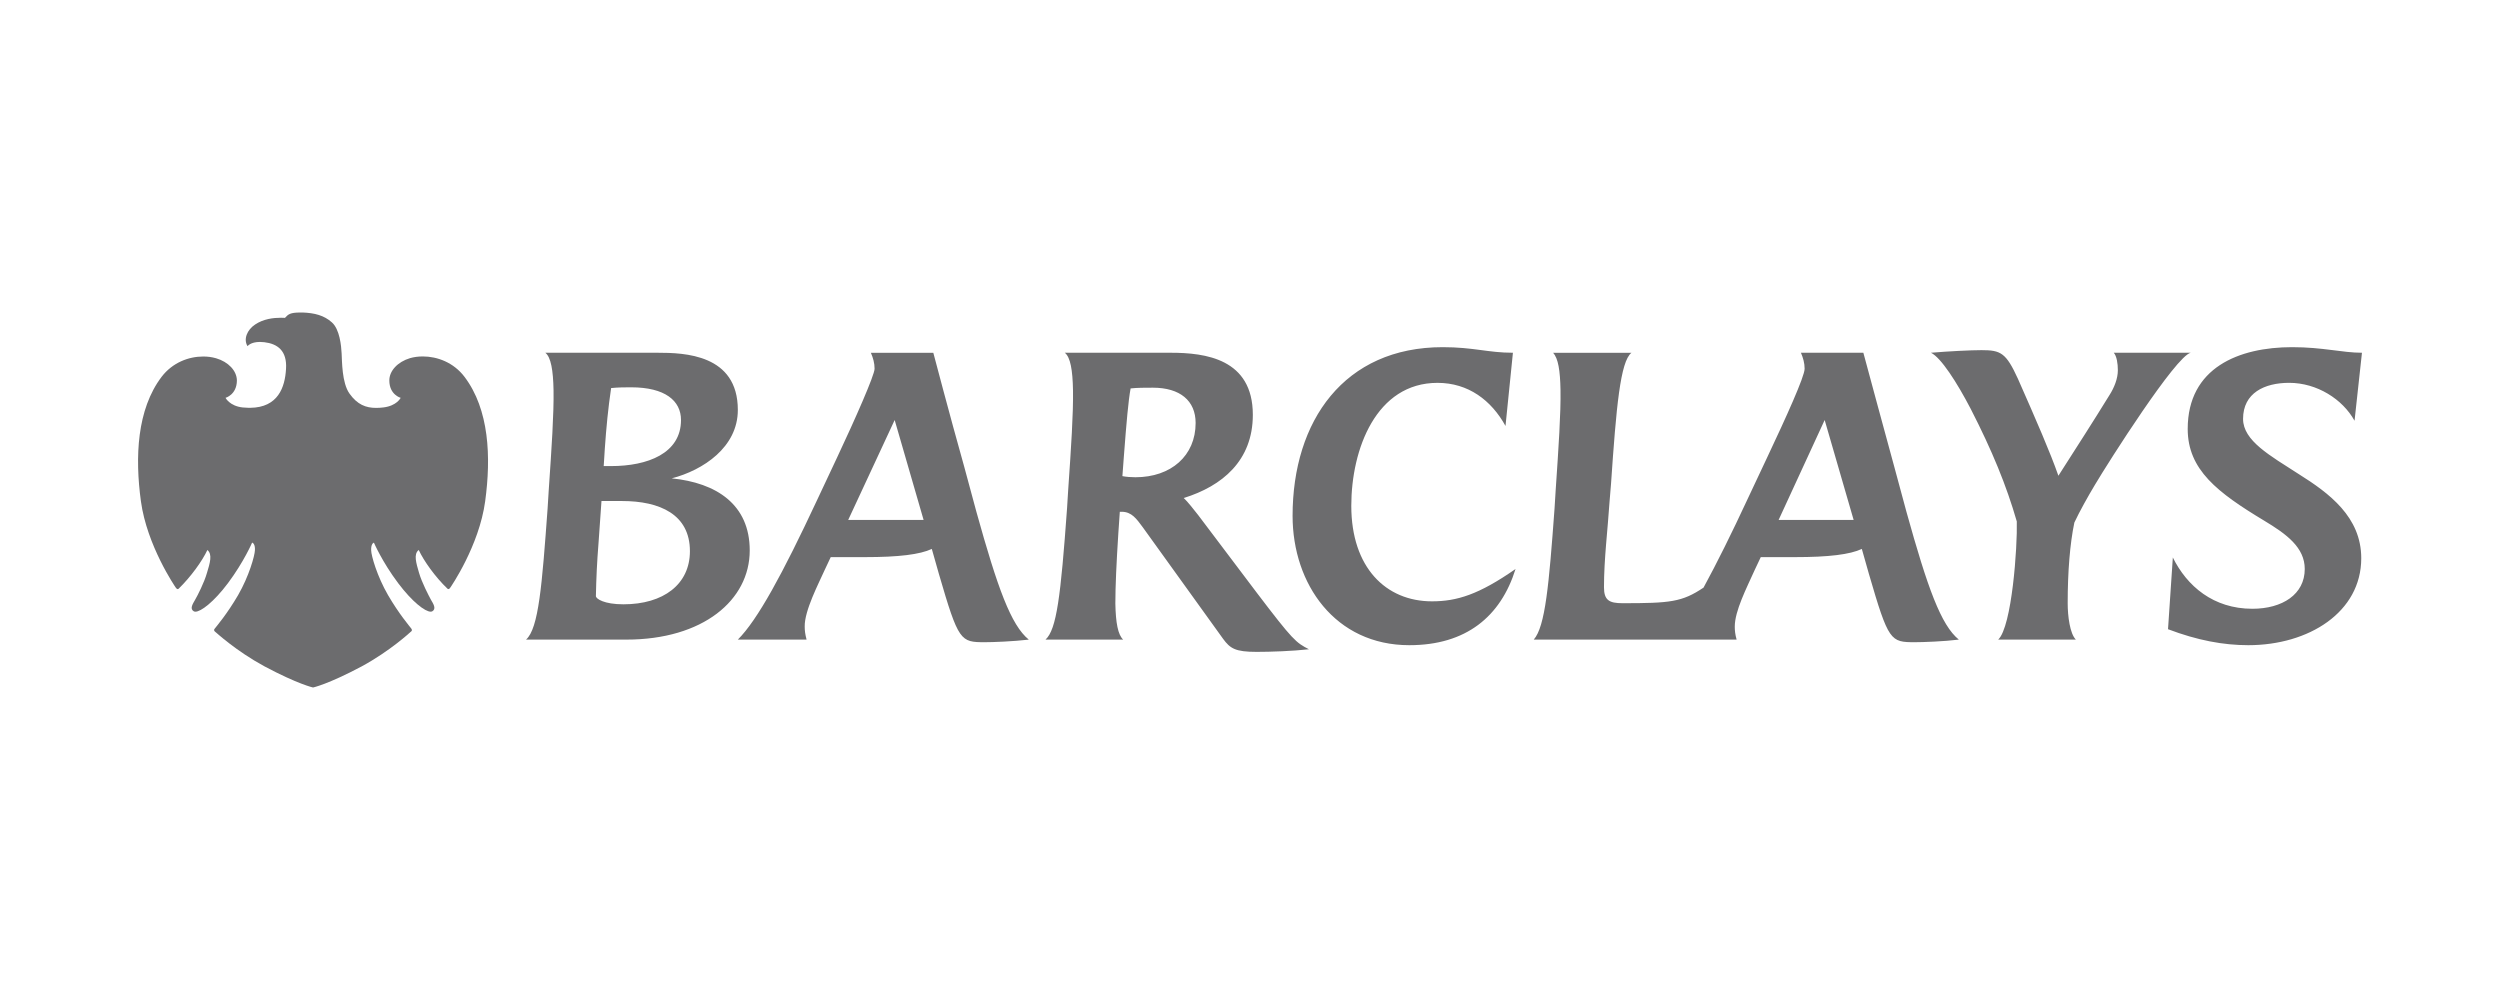
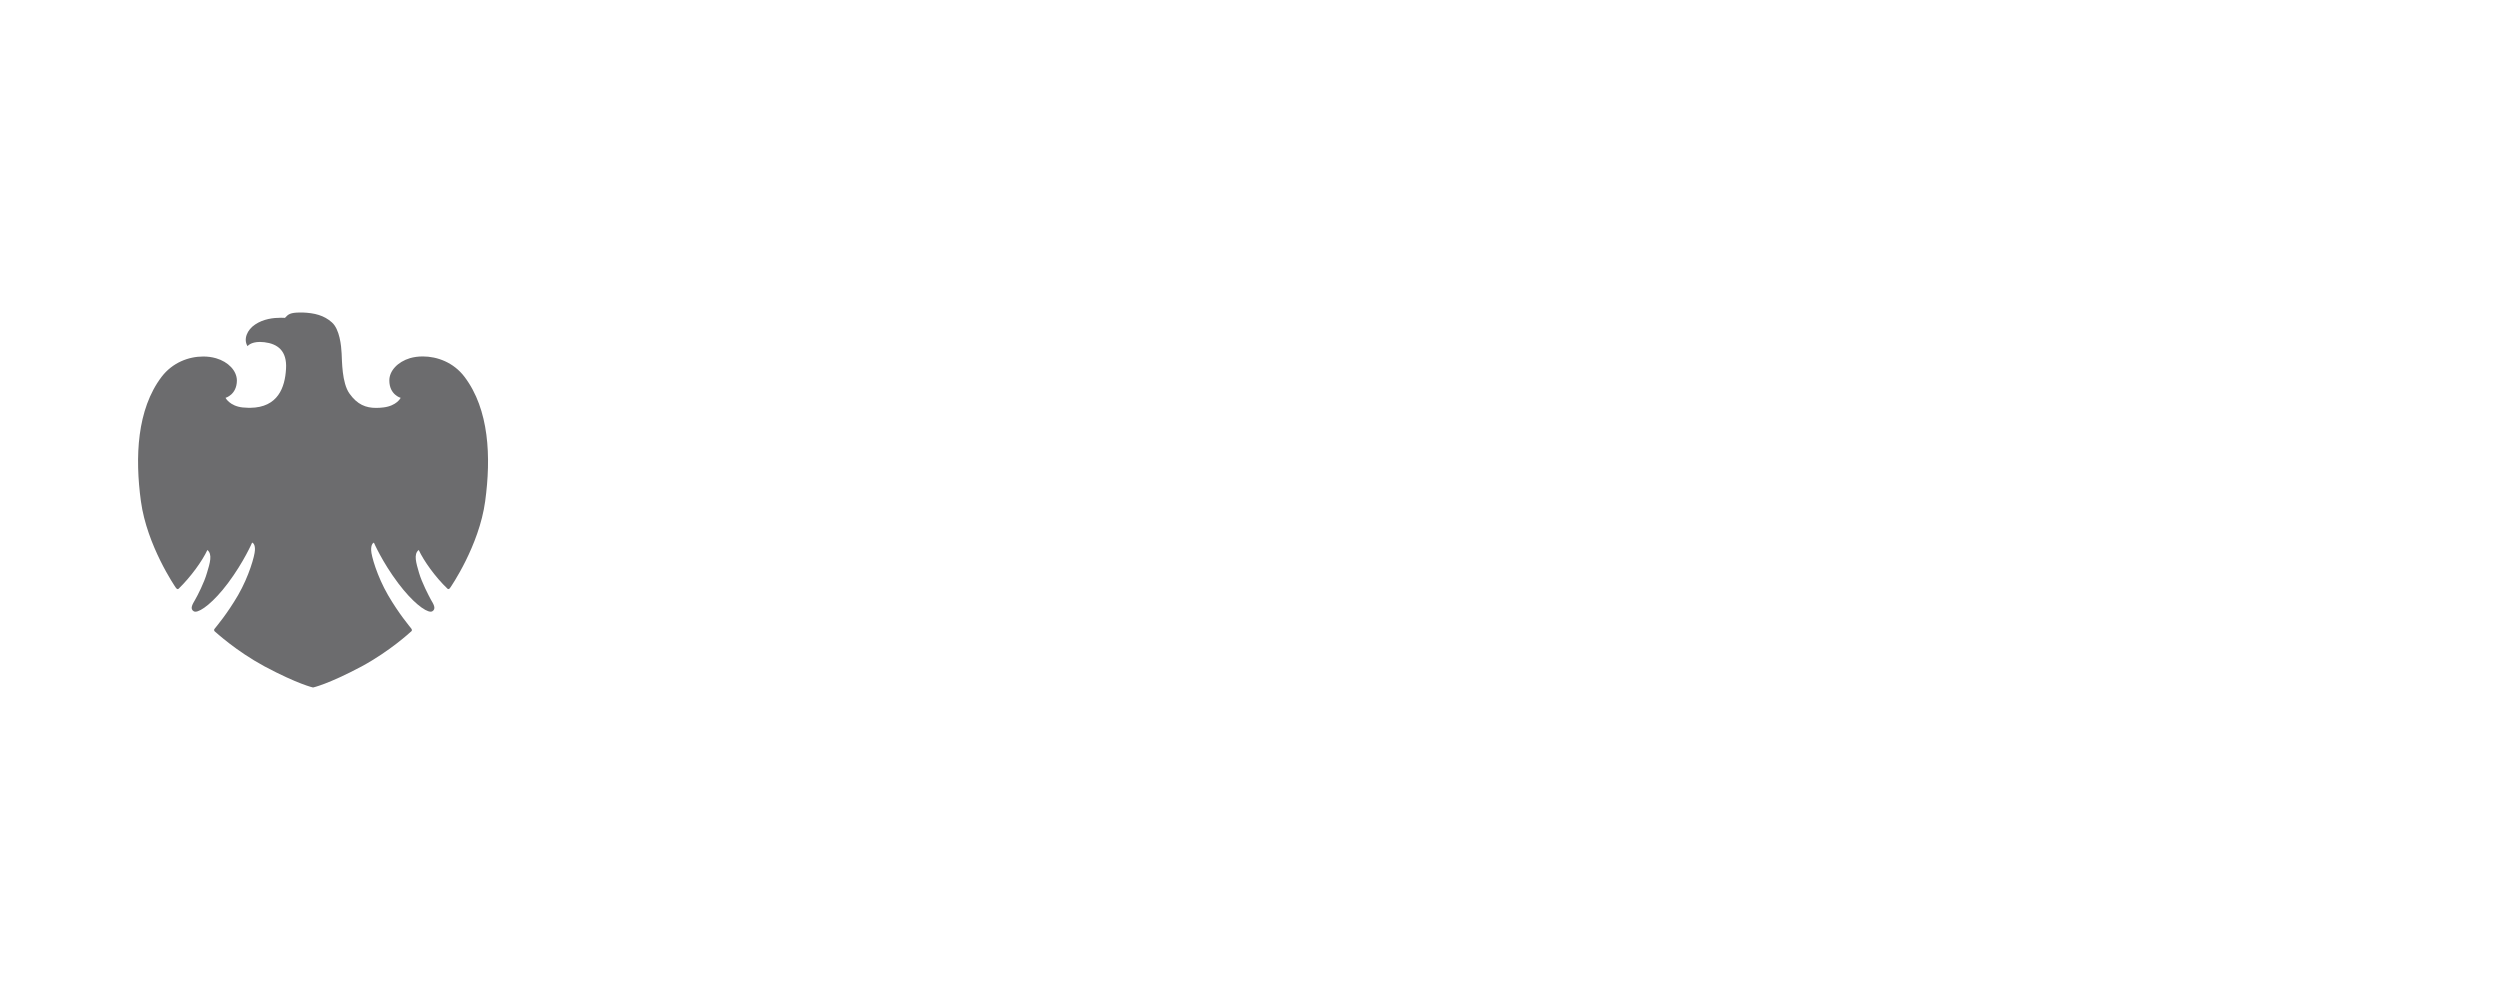
<svg xmlns="http://www.w3.org/2000/svg" width="120" height="48" viewBox="0 0 120 48" fill="none">
-   <path d="M113.018 20.196C112.447 19.161 111.215 18.376 109.878 18.376C108.702 18.376 107.667 18.858 107.667 20.107C107.667 21.159 108.97 21.872 110.325 22.747C111.805 23.674 113.34 24.815 113.34 26.796C113.34 29.382 110.825 30.969 107.917 30.969C106.722 30.969 105.474 30.737 104.065 30.202L104.296 26.759C104.975 28.134 106.241 29.221 108.113 29.221C109.558 29.221 110.628 28.526 110.628 27.312C110.628 26.278 109.753 25.636 108.684 24.994C106.436 23.639 105.01 22.55 105.01 20.588C105.01 17.645 107.471 16.664 110.021 16.664C111.501 16.664 112.429 16.932 113.374 16.932L113.018 20.196ZM100.551 23.281C100.229 23.817 99.82 24.547 99.569 25.083C99.356 26.099 99.249 27.456 99.249 28.953C99.249 29.578 99.356 30.416 99.641 30.701H95.914C96.573 30.077 96.841 26.243 96.806 25.03C96.307 23.3 95.627 21.641 94.594 19.625C93.935 18.359 93.167 17.163 92.686 16.932C93.523 16.861 94.594 16.807 95.111 16.807C96.038 16.807 96.289 16.932 96.86 18.181C97.75 20.197 98.41 21.712 98.803 22.836C99.749 21.355 100.408 20.339 101.265 18.948C101.478 18.609 101.657 18.181 101.657 17.77C101.657 17.449 101.603 17.093 101.461 16.932H105.153C104.439 17.093 101.228 22.14 100.551 23.281ZM87.584 20.161L85.373 24.958H88.975L87.584 20.161ZM91.919 30.826C90.741 30.826 90.652 30.791 89.707 27.545L89.368 26.349C88.798 26.617 87.78 26.742 86.158 26.742H84.517L84.231 27.348C83.821 28.259 83.269 29.327 83.269 30.078C83.269 30.256 83.286 30.452 83.358 30.702H73.619C74.173 30.078 74.351 28.062 74.618 24.405L74.672 23.532C74.814 21.445 74.923 19.84 74.904 18.717C74.886 17.789 74.797 17.2 74.547 16.933H78.311C77.775 17.344 77.579 19.555 77.33 23.212L77.258 24.085C77.169 25.441 76.991 26.832 76.991 28.188C76.991 28.811 77.24 28.954 77.883 28.954C80.165 28.954 80.737 28.9 81.77 28.205C82.412 27.027 83.145 25.547 83.857 24.013L84.822 21.962C85.731 20.036 86.622 18.073 86.622 17.699C86.622 17.431 86.551 17.182 86.445 16.932H89.441C89.441 16.932 90.653 21.427 90.921 22.389L91.509 24.566C92.525 28.223 93.168 30.006 94.024 30.701C93.309 30.791 92.293 30.826 91.919 30.826ZM67.645 30.969C64.096 30.969 62.044 28.044 62.044 24.762C62.044 20.197 64.523 16.664 69.25 16.664C70.73 16.664 71.426 16.932 72.62 16.932L72.264 20.446C71.586 19.215 70.48 18.377 69 18.377C66.058 18.377 64.862 21.552 64.862 24.281C64.862 27.241 66.522 28.864 68.733 28.864C69.928 28.864 70.98 28.543 72.746 27.312C72.032 29.596 70.373 30.969 67.645 30.969ZM55.339 18.609C55 18.609 54.589 18.609 54.269 18.644C54.161 19.233 54.072 20.25 53.947 21.89L53.875 22.854C54.055 22.89 54.286 22.908 54.5 22.908C56.212 22.908 57.39 21.873 57.39 20.304C57.39 19.233 56.641 18.609 55.339 18.609ZM60.314 31.29C59.298 31.29 59.048 31.129 58.709 30.665L54.857 25.314C54.553 24.904 54.322 24.565 53.84 24.565H53.751L53.68 25.6C53.59 27.009 53.537 28.134 53.537 28.971C53.555 29.899 53.662 30.469 53.912 30.701H50.184C50.719 30.219 50.914 28.614 51.218 24.405L51.272 23.531C51.415 21.463 51.522 19.857 51.504 18.734C51.486 17.753 51.379 17.146 51.111 16.932H56.194C57.853 16.932 60.136 17.218 60.136 19.911C60.136 22.122 58.655 23.335 56.819 23.905C56.997 24.066 57.318 24.476 57.514 24.726L60.314 28.436C62.062 30.737 62.204 30.844 62.829 31.165C62.044 31.254 60.992 31.29 60.314 31.29ZM42.944 20.161L40.713 24.958H44.333L42.944 20.161ZM47.277 30.826C46.1 30.826 46.011 30.791 45.066 27.545L44.727 26.349C44.155 26.617 43.139 26.742 41.516 26.742H39.875L39.59 27.348C39.304 27.991 38.609 29.311 38.626 30.078C38.626 30.256 38.644 30.434 38.716 30.702H35.416C36.362 29.757 37.557 27.563 39.215 24.014L40.179 21.963C41.052 20.108 41.98 18.003 41.98 17.7C41.98 17.431 41.91 17.183 41.802 16.933H44.799C44.799 16.933 45.582 19.911 46.279 22.39L46.867 24.566C47.884 28.223 48.526 30.006 49.382 30.702C48.615 30.791 47.652 30.826 47.277 30.826ZM30.297 18.591C30.029 18.591 29.673 18.591 29.334 18.627C29.191 19.59 29.102 20.517 29.031 21.534C29.031 21.534 28.977 22.407 28.977 22.372H29.334C31.082 22.372 32.688 21.765 32.688 20.161C32.688 19.233 31.92 18.591 30.297 18.591ZM29.852 24.049H28.871L28.728 26.082C28.657 26.974 28.621 27.722 28.603 28.614C28.603 28.74 28.995 29.007 29.922 29.007C31.849 29.007 33.116 28.044 33.116 26.456C33.116 24.69 31.67 24.049 29.852 24.049ZM30.066 30.701H25.25C25.857 30.166 26.017 28.079 26.285 24.405L26.338 23.549C26.481 21.462 26.588 19.857 26.57 18.734C26.552 17.77 26.445 17.146 26.177 16.932H31.564C32.848 16.932 35.416 17.004 35.416 19.678C35.416 21.462 33.757 22.568 32.242 22.961C34.382 23.175 35.987 24.209 35.987 26.421C35.987 28.81 33.74 30.701 30.066 30.701Z" fill="#6C6C6E" />
  <path d="M14.41 15.001C13.933 15.001 13.834 15.084 13.679 15.257C13.616 15.253 13.552 15.251 13.488 15.252C13.121 15.252 12.65 15.306 12.248 15.575C11.859 15.831 11.675 16.285 11.882 16.617C11.882 16.617 12.021 16.413 12.477 16.413C12.541 16.413 12.612 16.42 12.688 16.426C13.319 16.501 13.786 16.833 13.729 17.71C13.679 18.586 13.35 19.563 12.006 19.575C12.006 19.575 11.832 19.575 11.648 19.558C11.022 19.489 10.825 19.096 10.825 19.096C10.825 19.096 11.366 18.95 11.371 18.263C11.366 17.796 10.96 17.369 10.373 17.197C10.17 17.139 9.961 17.111 9.75 17.113C9.058 17.113 8.282 17.402 7.758 18.086C6.571 19.653 6.475 21.938 6.764 24.063C7.056 26.192 8.406 28.165 8.446 28.219C8.475 28.257 8.5 28.277 8.53 28.277C8.547 28.276 8.563 28.269 8.576 28.257C9.159 27.691 9.716 26.917 9.954 26.4C10.208 26.603 10.075 27.035 9.935 27.496C9.802 27.968 9.479 28.593 9.362 28.795C9.249 28.992 9.097 29.222 9.301 29.342C9.325 29.355 9.352 29.362 9.38 29.361C9.641 29.361 10.257 28.905 10.943 27.99C11.711 26.96 12.101 26.046 12.101 26.046C12.158 26.058 12.252 26.154 12.236 26.413C12.226 26.676 11.955 27.655 11.428 28.567C10.895 29.479 10.403 30.049 10.304 30.178C10.243 30.253 10.295 30.3 10.335 30.331C10.373 30.357 11.316 31.237 12.685 31.98C14.307 32.845 15.026 33 15.026 33C15.026 33 15.743 32.849 17.365 31.985C18.733 31.241 19.68 30.357 19.715 30.327C19.754 30.3 19.805 30.258 19.745 30.175C19.652 30.051 19.158 29.478 18.626 28.567C18.101 27.661 17.82 26.675 17.816 26.416C17.805 26.154 17.893 26.067 17.947 26.045C17.947 26.045 18.341 26.965 19.11 27.989C19.8 28.906 20.409 29.36 20.672 29.36C20.7 29.361 20.728 29.355 20.753 29.341C20.951 29.221 20.804 28.988 20.688 28.793C20.58 28.593 20.252 27.971 20.113 27.495C19.979 27.029 19.84 26.598 20.099 26.399C20.338 26.917 20.89 27.695 21.475 28.253C21.482 28.26 21.489 28.266 21.498 28.27C21.507 28.274 21.516 28.276 21.526 28.277C21.552 28.277 21.579 28.256 21.603 28.221C21.646 28.164 22.999 26.195 23.288 24.062C23.578 21.933 23.483 19.653 22.294 18.085C21.774 17.4 20.992 17.109 20.296 17.109C20.078 17.109 19.871 17.137 19.681 17.191C19.09 17.369 18.685 17.8 18.688 18.263C18.688 18.949 19.232 19.096 19.232 19.096C19.232 19.096 19.05 19.479 18.402 19.557C18.285 19.572 18.168 19.579 18.051 19.579C17.564 19.579 17.153 19.424 16.774 18.89C16.407 18.375 16.419 17.316 16.398 16.962C16.381 16.604 16.305 15.8 15.928 15.472C15.552 15.135 15.095 15.022 14.524 15C14.482 15.001 14.445 15.001 14.41 15.001Z" fill="#6C6C6E" />
</svg>